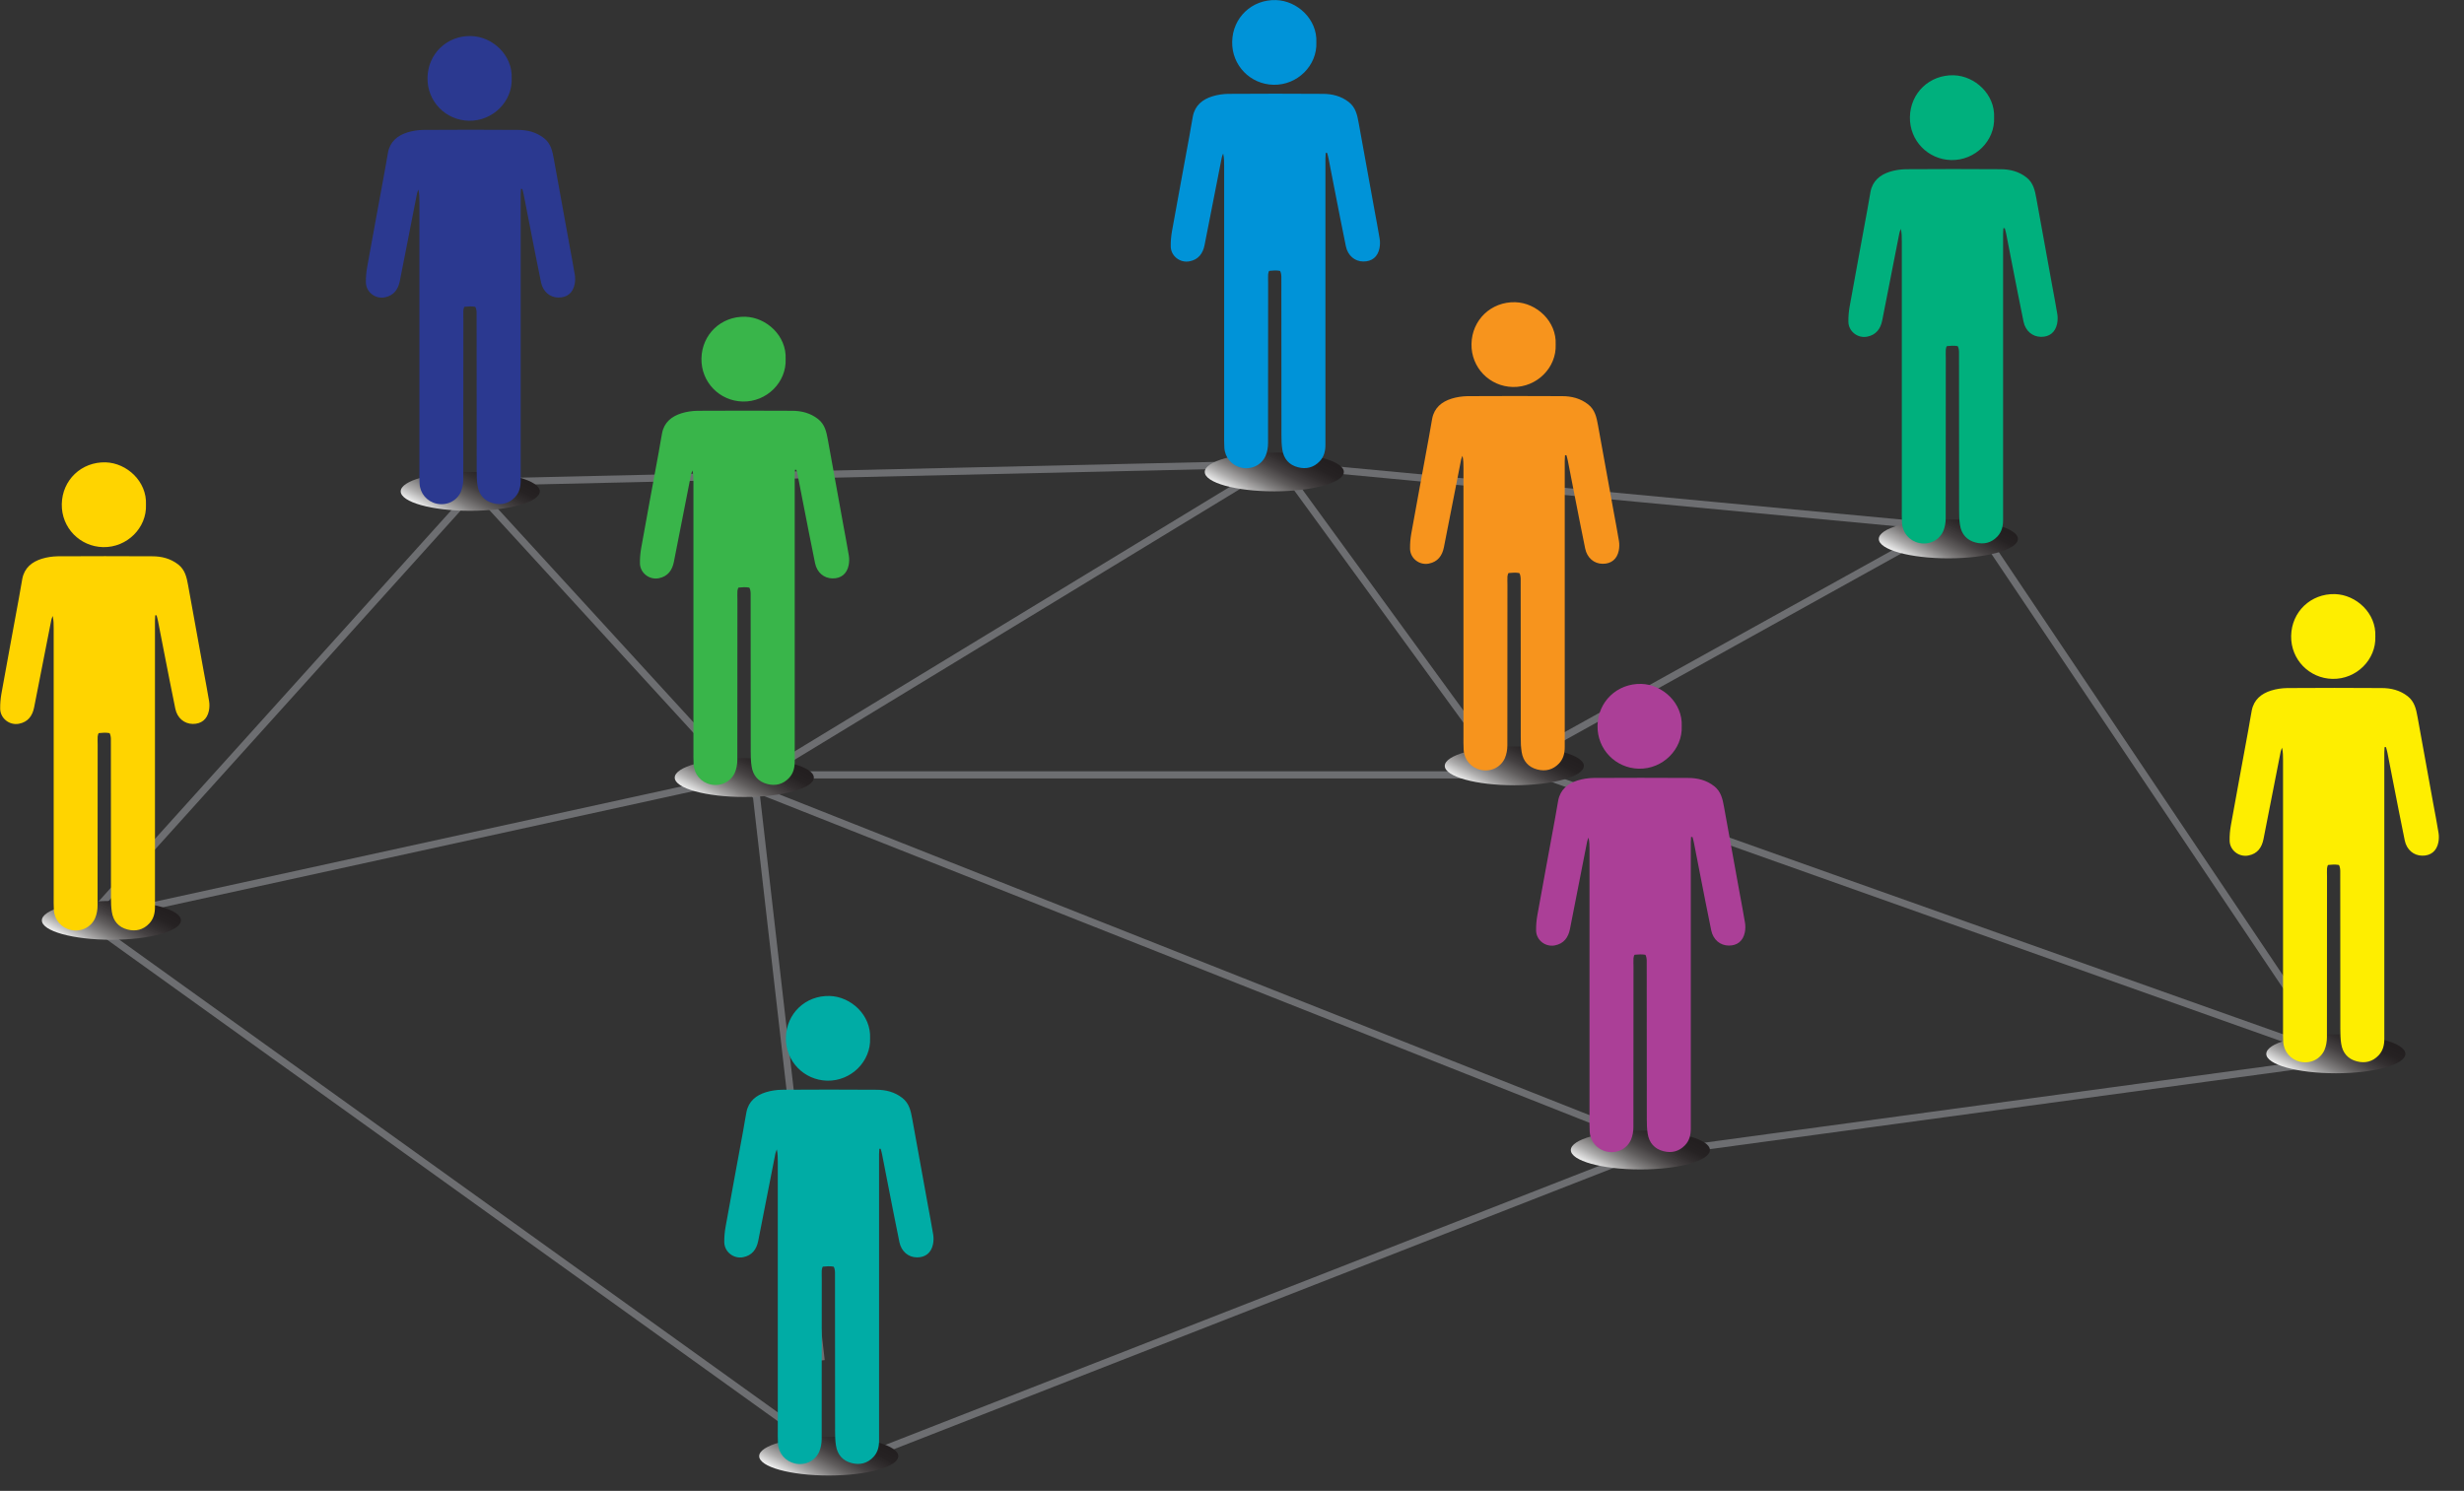
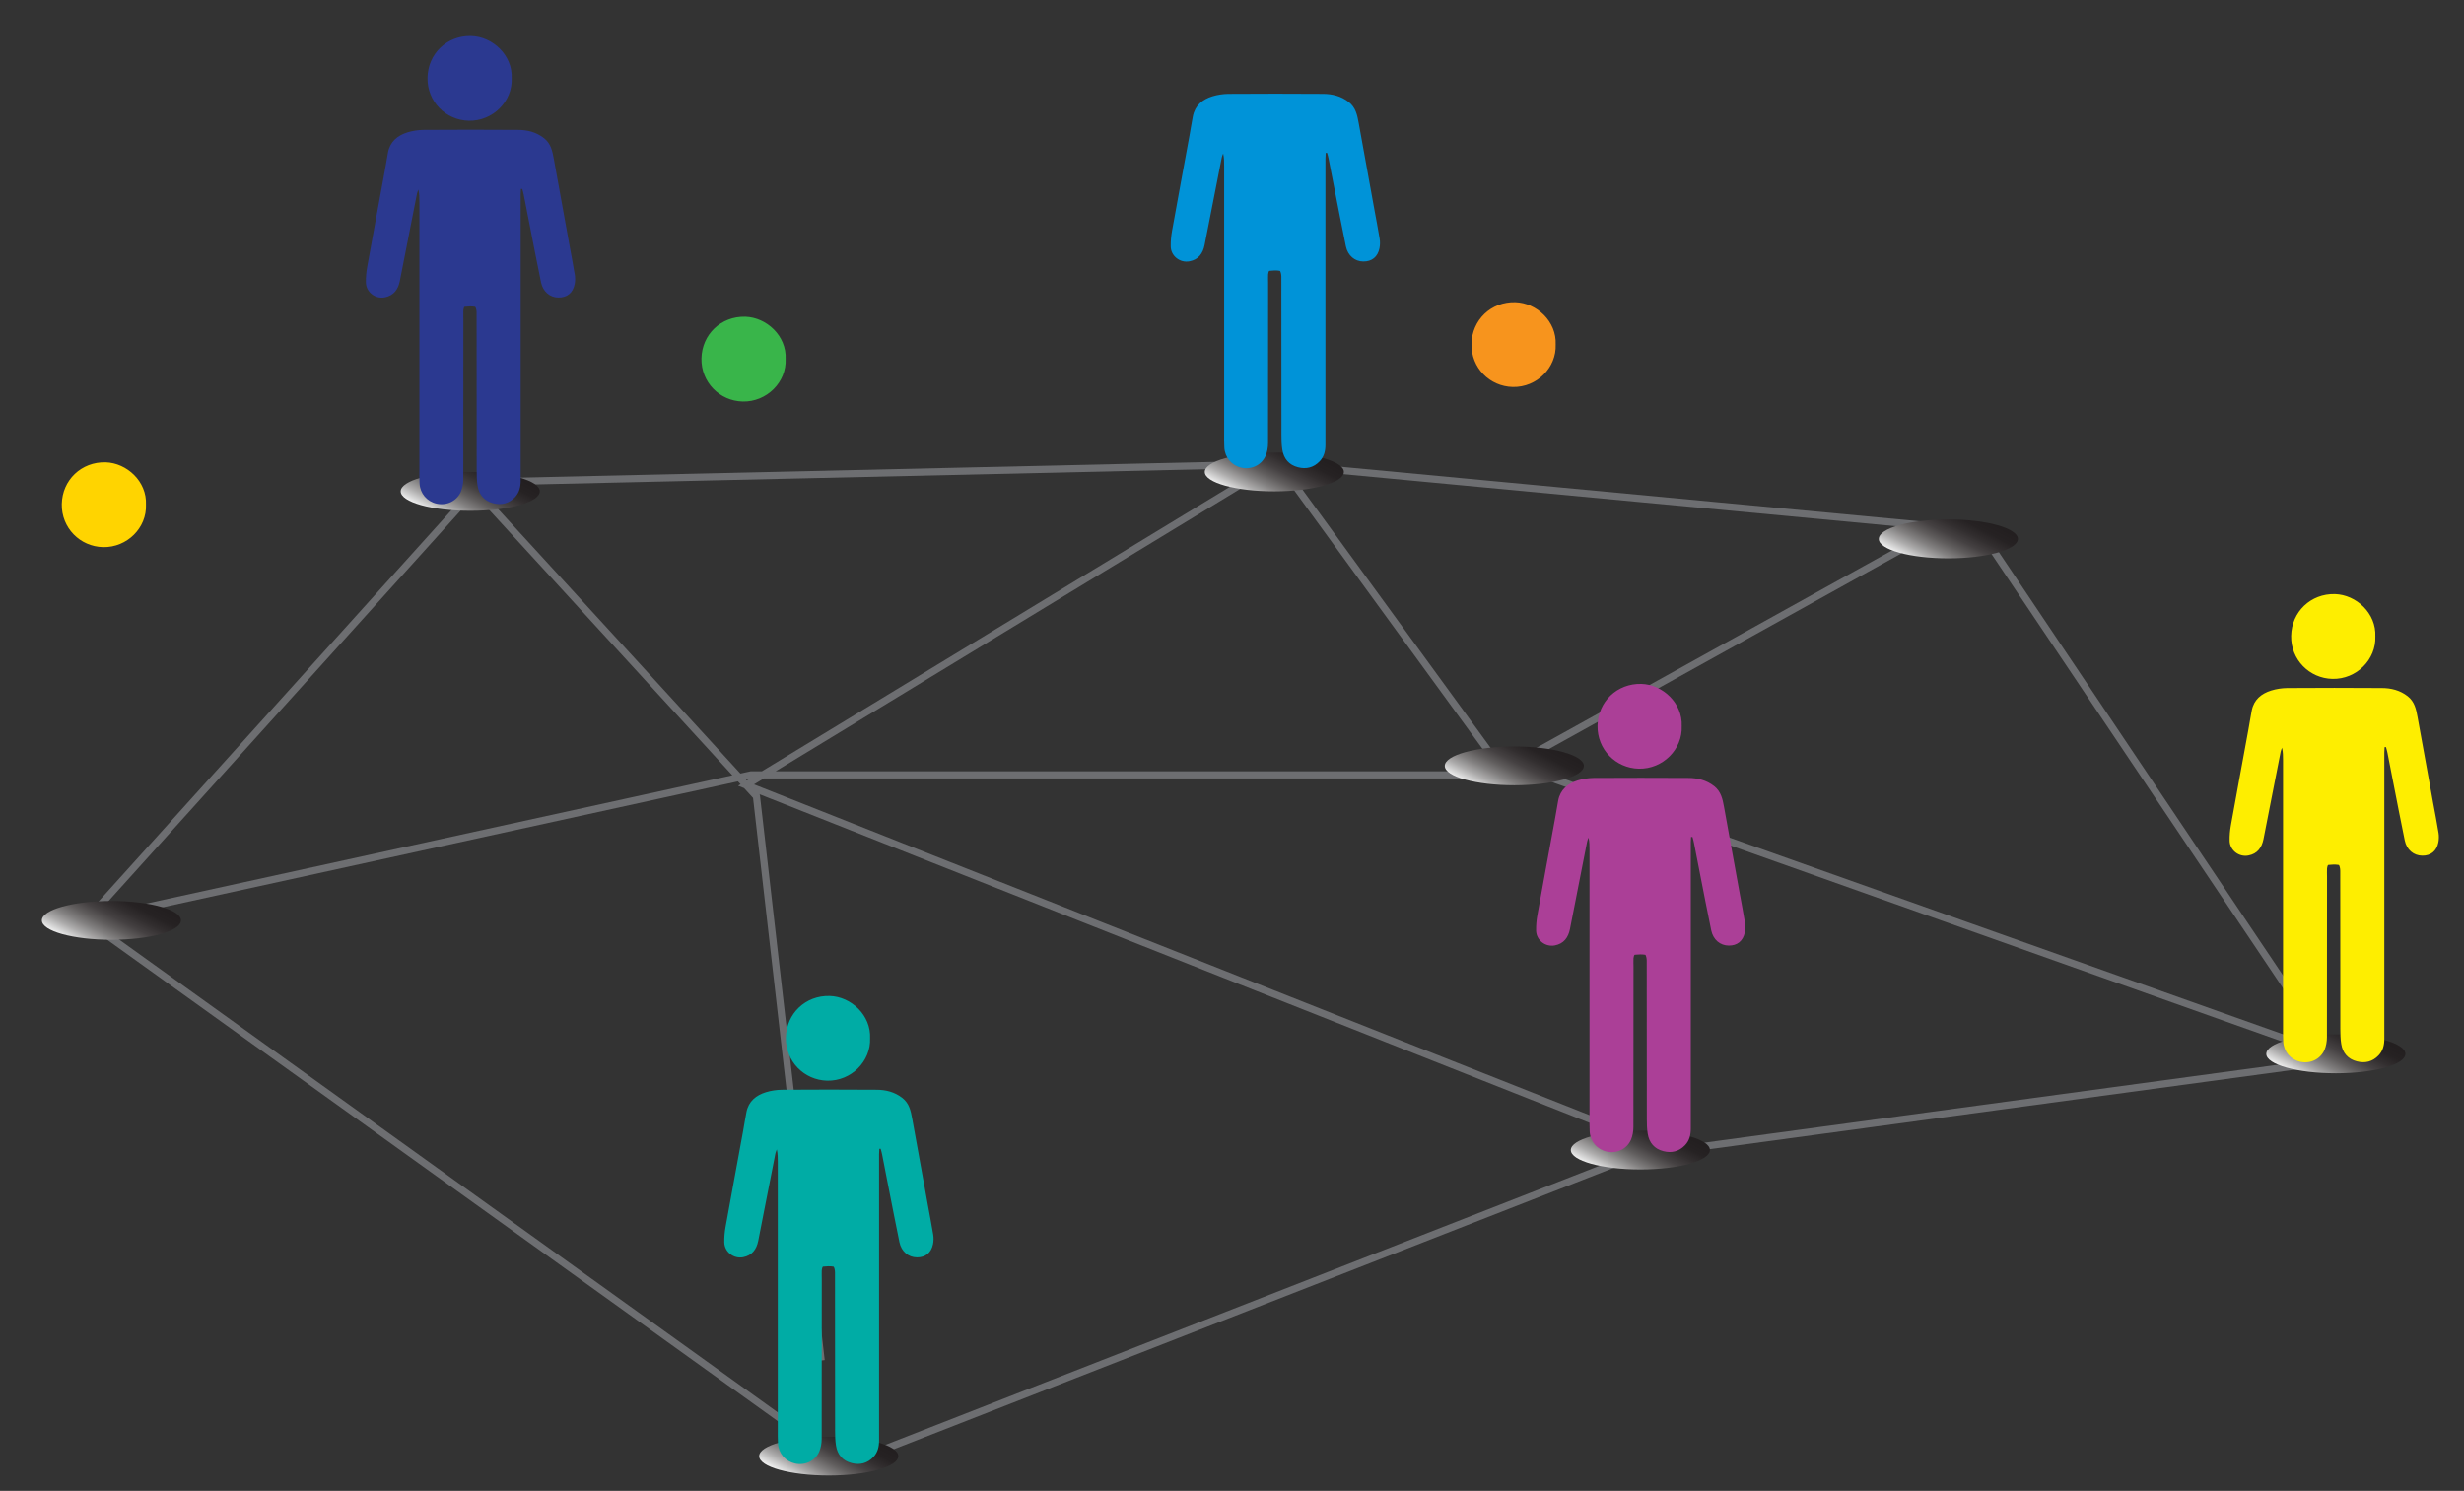
<svg xmlns="http://www.w3.org/2000/svg" xmlns:xlink="http://www.w3.org/1999/xlink" id="Layer_2" data-name="Layer 2" viewBox="0 0 279.54 169.16">
  <rect x="0" y="0" width="279.54" height="169.16" fill="#333333" stroke="none" />
  <defs>
    <style>
      .cls-1 {
        fill: #39b54a;
      }

      .cls-1, .cls-2, .cls-3, .cls-4, .cls-5, .cls-6, .cls-7, .cls-8, .cls-9 {
        fill-rule: evenodd;
      }

      .cls-10 {
        clip-path: url(#clippath-6);
      }

      .cls-11 {
        clip-path: url(#clippath-7);
      }

      .cls-12 {
        clip-path: url(#clippath-15);
      }

      .cls-13 {
        clip-path: url(#clippath-4);
      }

      .cls-14 {
        fill: url(#linear-gradient-2);
      }

      .cls-2 {
        fill: #feee00;
      }

      .cls-15 {
        clip-path: url(#clippath-9);
      }

      .cls-16 {
        clip-path: url(#clippath-10);
      }

      .cls-17 {
        clip-path: url(#clippath-11);
      }

      .cls-18, .cls-19 {
        fill: none;
      }

      .cls-20 {
        fill: url(#linear-gradient-4);
      }

      .cls-3 {
        fill: #0093d8;
      }

      .cls-4 {
        fill: #ab3f97;
      }

      .cls-21 {
        fill: url(#linear-gradient-3);
      }

      .cls-22 {
        clip-path: url(#clippath-1);
      }

      .cls-19 {
        stroke: #6d6e71;
        stroke-miterlimit: 10;
        stroke-width: .81px;
      }

      .cls-23 {
        fill: url(#linear-gradient-5);
      }

      .cls-24 {
        clip-path: url(#clippath-5);
      }

      .cls-5 {
        fill: #00b07d;
      }

      .cls-25 {
        clip-path: url(#clippath-8);
      }

      .cls-26 {
        fill: url(#linear-gradient-8);
      }

      .cls-27 {
        clip-path: url(#clippath-3);
      }

      .cls-28 {
        clip-path: url(#clippath-12);
      }

      .cls-29 {
        clip-path: url(#clippath-14);
      }

      .cls-6 {
        fill: #2b3990;
      }

      .cls-30 {
        fill: url(#linear-gradient-7);
      }

      .cls-31 {
        fill: url(#linear-gradient-9);
      }

      .cls-32 {
        fill: url(#linear-gradient-6);
      }

      .cls-33 {
        clip-path: url(#clippath-2);
      }

      .cls-34 {
        clip-path: url(#clippath-13);
      }

      .cls-7 {
        fill: #00aca5;
      }

      .cls-35 {
        fill: url(#linear-gradient);
      }

      .cls-36 {
        clip-path: url(#clippath);
      }

      .cls-8 {
        fill: #f7941d;
      }

      .cls-9 {
        fill: #ffd400;
      }
    </style>
    <clipPath id="clippath">
      <path class="cls-18" d="M45.46,55.75c0,1.22,3.53,2.21,7.89,2.21s7.89-.99,7.89-2.21-3.53-2.2-7.89-2.2-7.89.99-7.89,2.2" />
    </clipPath>
    <linearGradient id="linear-gradient" x1="-265.62" y1="269.13" x2="-264.62" y2="269.13" gradientTransform="translate(3176.86 -787.95) rotate(-60) scale(8.24 -8.48) skewX(-2.79)" gradientUnits="userSpaceOnUse">
      <stop offset="0" stop-color="#fff" />
      <stop offset=".08" stop-color="#ddd" />
      <stop offset=".2" stop-color="#acabab" />
      <stop offset=".33" stop-color="#828080" />
      <stop offset=".46" stop-color="#605d5d" />
      <stop offset=".59" stop-color="#454142" />
      <stop offset=".73" stop-color="#322e2f" />
      <stop offset=".86" stop-color="#262223" />
      <stop offset="1" stop-color="#231f20" />
    </linearGradient>
    <clipPath id="clippath-1">
      <path class="cls-18" d="M136.68,53.55c0,1.22,3.53,2.2,7.89,2.2s7.89-.99,7.89-2.2-3.53-2.2-7.89-2.2-7.89.99-7.89,2.2" />
    </clipPath>
    <linearGradient id="linear-gradient-2" y1="269.13" y2="269.13" gradientTransform="translate(3267.98 -790.13) rotate(-60) scale(8.24 -8.48) skewX(-2.79)" xlink:href="#linear-gradient" />
    <clipPath id="clippath-2">
      <path class="cls-18" d="M213.15,61.15c0,1.22,3.53,2.2,7.89,2.2s7.89-.99,7.89-2.2-3.53-2.21-7.89-2.21-7.89.99-7.89,2.21" />
    </clipPath>
    <linearGradient id="linear-gradient-3" y1="269.13" y2="269.13" gradientTransform="translate(3344.54 -782.55) rotate(-60) scale(8.24 -8.48) skewX(-2.79)" xlink:href="#linear-gradient" />
    <clipPath id="clippath-3">
      <path class="cls-18" d="M163.91,86.9c0,1.22,3.53,2.2,7.89,2.2s7.89-.99,7.89-2.2-3.53-2.2-7.89-2.2-7.89.99-7.89,2.2" />
    </clipPath>
    <linearGradient id="linear-gradient-4" y1="269.13" y2="269.13" gradientTransform="translate(3295.21 -756.77) rotate(-60) scale(8.24 -8.48) skewX(-2.79)" xlink:href="#linear-gradient" />
    <clipPath id="clippath-4">
      <path class="cls-18" d="M178.21,130.49c0,1.22,3.53,2.2,7.89,2.2s7.89-.99,7.89-2.2-3.53-2.2-7.89-2.2-7.89.99-7.89,2.2" />
    </clipPath>
    <linearGradient id="linear-gradient-5" y1="269.13" y2="269.13" gradientTransform="translate(3309.56 -713.2) rotate(-60) scale(8.24 -8.48) skewX(-2.79)" xlink:href="#linear-gradient" />
    <clipPath id="clippath-5">
      <path class="cls-18" d="M86.13,165.22c0,1.22,3.53,2.2,7.89,2.2s7.89-.99,7.89-2.2-3.53-2.2-7.89-2.2-7.89.99-7.89,2.2" />
    </clipPath>
    <linearGradient id="linear-gradient-6" y1="269.13" y2="269.13" gradientTransform="translate(3217.57 -678.49) rotate(-60) scale(8.24 -8.48) skewX(-2.79)" xlink:href="#linear-gradient" />
    <clipPath id="clippath-6">
      <path class="cls-18" d="M4.75,104.43c0,1.22,3.53,2.2,7.89,2.2s7.89-.99,7.89-2.2-3.53-2.2-7.89-2.2-7.89.99-7.89,2.2" />
    </clipPath>
    <linearGradient id="linear-gradient-7" y1="269.13" y2="269.13" gradientTransform="translate(3136.1 -739.26) rotate(-60) scale(8.24 -8.48) skewX(-2.79)" xlink:href="#linear-gradient" />
    <clipPath id="clippath-7">
-       <path class="cls-18" d="M76.55,88.23c0,1.22,3.53,2.2,7.89,2.2s7.89-.99,7.89-2.2-3.53-2.2-7.89-2.2-7.89.99-7.89,2.2" />
+       <path class="cls-18" d="M76.55,88.23s7.89-.99,7.89-2.2-3.53-2.2-7.89-2.2-7.89.99-7.89,2.2" />
    </clipPath>
    <linearGradient id="linear-gradient-8" y1="269.13" y2="269.13" gradientTransform="translate(3207.86 -755.45) rotate(-60) scale(8.24 -8.48) skewX(-2.79)" xlink:href="#linear-gradient" />
    <clipPath id="clippath-8">
      <path class="cls-18" d="M257.11,119.58c0,1.22,3.53,2.2,7.89,2.2s7.89-.99,7.89-2.2-3.53-2.21-7.89-2.21-7.89.99-7.89,2.21" />
    </clipPath>
    <linearGradient id="linear-gradient-9" y1="269.13" y2="269.13" gradientTransform="translate(3388.46 -724.11) rotate(-60) scale(8.24 -8.48) skewX(-2.79)" xlink:href="#linear-gradient" />
    <clipPath id="clippath-9">
      <rect class="cls-18" width="279.54" height="169.16" />
    </clipPath>
    <clipPath id="clippath-10">
      <rect class="cls-18" width="276.66" height="167.42" />
    </clipPath>
    <clipPath id="clippath-11">
-       <rect class="cls-18" width="279.54" height="169.16" />
-     </clipPath>
+       </clipPath>
    <clipPath id="clippath-12">
      <rect class="cls-18" width="276.66" height="167.42" />
    </clipPath>
    <clipPath id="clippath-13">
      <rect class="cls-18" width="279.54" height="169.16" />
    </clipPath>
    <clipPath id="clippath-14">
      <rect class="cls-18" width="276.66" height="167.42" />
    </clipPath>
    <clipPath id="clippath-15">
      <rect class="cls-18" width="279.54" height="169.16" />
    </clipPath>
  </defs>
  <g id="Layer_1-2" data-name="Layer 1">
    <path class="cls-19" d="M262.15,118.9l-92.75-32.96-22.62-31.05M93.16,154.37l-7.34-64.01-30.37-33.16M140.86,54.9l-56.22,34.18,99.03,39.21M217.71,61.22l-48.11,26.7h-84.39L9.79,104.43M224.64,60.2l-80.08-7.54-89.93,2.04L9.79,104.43l86.02,61.76,89.69-35.06,79.5-10.8-40.36-60.13Z" />
    <g class="cls-36">
      <polygon class="cls-35" points="43.5 56.94 49.09 47.27 63.21 54.56 57.62 64.23 43.5 56.94" />
    </g>
    <g class="cls-22">
      <polygon class="cls-14" points="134.72 54.74 140.3 45.07 154.42 52.35 148.84 62.02 134.72 54.74" />
    </g>
    <g class="cls-33">
      <polygon class="cls-21" points="211.19 62.34 216.77 52.67 230.89 59.96 225.31 69.63 211.19 62.34" />
    </g>
    <g class="cls-27">
      <polygon class="cls-20" points="161.95 88.09 167.53 78.42 181.65 85.71 176.07 95.38 161.95 88.09" />
    </g>
    <g class="cls-13">
      <polygon class="cls-23" points="176.25 131.68 181.83 122.01 195.95 129.29 190.37 138.96 176.25 131.68" />
    </g>
    <g class="cls-24">
      <polygon class="cls-32" points="84.17 166.41 89.75 156.74 103.87 164.02 98.29 173.69 84.17 166.41" />
    </g>
    <g class="cls-10">
      <polygon class="cls-30" points="2.79 105.62 8.38 95.95 22.5 103.24 16.91 112.91 2.79 105.62" />
    </g>
    <g class="cls-11">
-       <polygon class="cls-26" points="74.59 89.42 80.17 79.75 94.3 87.04 88.71 96.71 74.59 89.42" />
-     </g>
+       </g>
    <g class="cls-25">
      <polygon class="cls-31" points="255.15 120.77 260.73 111.1 274.86 118.38 269.27 128.05 255.15 120.77" />
    </g>
    <g class="cls-15">
      <path class="cls-6" d="M59.1,21.44c-.01.21-.03.42-.03.62,0,10.82,0,21.65,0,32.48,0,.71-.15,1.35-.65,1.88-.69.72-1.53.92-2.46.68-1.02-.26-1.62-.96-1.78-1.99-.09-.55-.1-1.12-.1-1.69,0-5.99,0-11.97-.01-17.96,0-.23-.08-.63-.18-.65-.38-.07-.79-.04-1.18,0-.06,0-.13.25-.14.39-.02.32,0,.63,0,.95,0,6.07,0,12.14-.01,18.21,0,.48-.09,1.01-.28,1.45-.47,1.06-1.61,1.58-2.73,1.34-1.11-.24-1.89-1.15-1.95-2.3-.03-.53-.02-1.06-.02-1.59,0-10.11,0-20.22,0-30.33,0-.46,0-.92-.11-1.42-.06.15-.13.3-.16.45-.65,3.31-1.29,6.62-1.95,9.93-.19.95-.69,1.65-1.71,1.85-1.07.21-2.11-.59-2.14-1.68-.01-.58.04-1.16.14-1.73.65-3.63,1.33-7.26,1.99-10.88.13-.72.25-1.44.38-2.16.24-1.24,1.09-1.92,2.21-2.27.58-.18,1.21-.27,1.81-.28,3.58-.03,7.15-.02,10.73,0,1.06,0,2.06.25,2.94.93.78.61.96,1.47,1.12,2.36.58,3.26,1.18,6.51,1.77,9.76.2,1.13.43,2.25.61,3.38.06.35.05.74-.02,1.09-.2.99-.87,1.51-1.83,1.5-.97,0-1.76-.67-1.98-1.72-.46-2.23-.89-4.46-1.33-6.7-.21-1.08-.42-2.15-.63-3.23-.04-.23-.11-.45-.17-.67-.04,0-.09,0-.14,0" />
      <path class="cls-6" d="M58.05,8.88c.11,2.61-2.13,4.88-4.87,4.82-2.62-.06-4.73-2.19-4.68-4.88.05-2.74,2.23-4.81,4.97-4.73,2.41.07,4.7,2.17,4.58,4.8" />
    </g>
    <g class="cls-16">
      <path class="cls-3" d="M150.4,17.36c-.01.21-.03.42-.03.62,0,10.82,0,21.65,0,32.48,0,.71-.15,1.35-.65,1.88-.69.72-1.53.92-2.46.68-1.02-.26-1.62-.96-1.78-1.99-.09-.55-.1-1.12-.1-1.69,0-5.99,0-11.97-.01-17.96,0-.23-.08-.63-.18-.65-.38-.07-.79-.04-1.18,0-.06,0-.13.25-.14.39-.02.32,0,.63,0,.95,0,6.07,0,12.14-.01,18.21,0,.49-.09,1.01-.28,1.45-.47,1.06-1.61,1.58-2.73,1.34-1.11-.24-1.89-1.15-1.95-2.3-.03-.53-.02-1.06-.02-1.6,0-10.11,0-20.22,0-30.33,0-.46,0-.92-.11-1.42-.06.15-.13.3-.16.45-.65,3.31-1.29,6.62-1.95,9.93-.19.95-.69,1.66-1.71,1.85-1.07.21-2.11-.59-2.13-1.68-.01-.58.04-1.16.14-1.73.65-3.63,1.33-7.26,1.99-10.88.13-.72.24-1.44.38-2.16.24-1.24,1.09-1.92,2.21-2.27.58-.18,1.21-.27,1.81-.28,3.58-.03,7.15-.02,10.73,0,1.06,0,2.07.25,2.94.93.78.61.96,1.47,1.12,2.36.58,3.26,1.18,6.51,1.77,9.76.2,1.13.43,2.25.61,3.38.06.35.05.74-.02,1.09-.2.99-.87,1.51-1.83,1.5-.97,0-1.76-.67-1.98-1.72-.46-2.23-.89-4.46-1.33-6.7-.21-1.08-.42-2.15-.63-3.23-.04-.23-.11-.45-.17-.67-.05,0-.09,0-.14,0" />
-       <path class="cls-3" d="M149.34,4.8c.11,2.61-2.13,4.88-4.87,4.82-2.62-.06-4.73-2.19-4.68-4.88.05-2.74,2.23-4.81,4.97-4.73,2.41.07,4.7,2.17,4.58,4.8" />
    </g>
    <g class="cls-17">
      <path class="cls-5" d="M227.28,25.9c-.01.21-.03.42-.03.62,0,10.83,0,21.65,0,32.48,0,.71-.15,1.35-.65,1.88-.69.72-1.53.92-2.46.68-1.02-.26-1.62-.96-1.78-1.99-.09-.55-.1-1.12-.1-1.69,0-5.99,0-11.97-.01-17.96,0-.23-.08-.63-.18-.65-.38-.07-.79-.04-1.18,0-.06,0-.13.25-.14.39-.02.32,0,.63,0,.95,0,6.07,0,12.14-.01,18.21,0,.48-.09,1.01-.28,1.45-.47,1.06-1.61,1.58-2.73,1.34-1.11-.24-1.89-1.15-1.95-2.3-.03-.53-.02-1.06-.02-1.59,0-10.11,0-20.22,0-30.33,0-.46,0-.92-.11-1.42-.06.15-.13.3-.16.45-.65,3.31-1.29,6.62-1.95,9.93-.19.95-.69,1.65-1.71,1.85-1.07.21-2.11-.59-2.13-1.68-.01-.58.04-1.16.14-1.73.65-3.63,1.33-7.26,1.99-10.88.13-.72.25-1.44.38-2.16.24-1.24,1.09-1.92,2.21-2.27.58-.18,1.21-.27,1.81-.28,3.58-.03,7.15-.02,10.73,0,1.06,0,2.07.25,2.94.93.78.61.96,1.47,1.12,2.36.58,3.26,1.18,6.51,1.77,9.76.2,1.13.43,2.25.61,3.38.06.35.05.74-.02,1.09-.2.99-.87,1.51-1.83,1.5-.97-.01-1.76-.67-1.98-1.72-.46-2.23-.89-4.46-1.33-6.7-.21-1.08-.42-2.15-.63-3.23-.04-.23-.11-.45-.17-.67-.05,0-.09,0-.14,0" />
      <path class="cls-5" d="M226.23,13.34c.11,2.61-2.13,4.88-4.87,4.82-2.62-.06-4.73-2.19-4.68-4.88.05-2.74,2.23-4.81,4.97-4.74,2.41.07,4.7,2.17,4.58,4.8" />
      <path class="cls-8" d="M177.55,51.65c-.01.21-.03.42-.03.62,0,10.82,0,21.65,0,32.48,0,.71-.15,1.35-.65,1.88-.69.72-1.53.92-2.46.68-1.02-.26-1.62-.96-1.78-1.99-.09-.55-.1-1.12-.1-1.69,0-5.99,0-11.97-.01-17.96,0-.23-.08-.63-.18-.65-.38-.07-.79-.04-1.18,0-.06,0-.13.25-.14.39-.02.32,0,.63,0,.95,0,6.07,0,12.14-.01,18.21,0,.49-.09,1.01-.28,1.45-.47,1.06-1.61,1.58-2.73,1.34-1.11-.24-1.89-1.15-1.95-2.3-.03-.53-.02-1.06-.02-1.59,0-10.11,0-20.22,0-30.33,0-.46,0-.92-.11-1.42-.06.15-.13.3-.16.45-.65,3.31-1.29,6.62-1.95,9.93-.19.95-.69,1.65-1.71,1.85-1.07.21-2.11-.59-2.13-1.68-.01-.58.04-1.16.14-1.73.65-3.63,1.33-7.26,1.99-10.88.13-.72.25-1.44.38-2.16.24-1.24,1.09-1.92,2.21-2.27.58-.18,1.21-.27,1.81-.28,3.58-.02,7.15-.02,10.73,0,1.06,0,2.07.25,2.94.93.78.61.96,1.47,1.12,2.36.58,3.26,1.18,6.51,1.77,9.76.2,1.13.43,2.25.61,3.38.06.35.05.74-.02,1.09-.2.99-.87,1.51-1.83,1.5-.97,0-1.76-.67-1.98-1.72-.46-2.23-.89-4.46-1.33-6.7-.21-1.08-.42-2.15-.63-3.23-.04-.23-.11-.45-.17-.67-.05,0-.09,0-.14,0" />
    </g>
    <g class="cls-28">
      <path class="cls-8" d="M176.49,39.09c.11,2.61-2.13,4.88-4.87,4.82-2.62-.06-4.73-2.19-4.68-4.88.05-2.74,2.23-4.81,4.97-4.74,2.41.07,4.7,2.17,4.58,4.8" />
      <path class="cls-2" d="M270.53,84.77c-.01.21-.03.42-.03.62,0,10.83,0,21.65,0,32.48,0,.71-.15,1.35-.65,1.88-.69.72-1.53.92-2.46.68-1.02-.26-1.62-.96-1.78-1.99-.09-.55-.1-1.13-.1-1.69,0-5.99,0-11.97-.01-17.96,0-.23-.08-.63-.18-.65-.38-.07-.79-.04-1.18,0-.06,0-.13.25-.14.39-.02.31,0,.63,0,.95,0,6.07,0,12.14-.01,18.21,0,.48-.09,1.01-.28,1.45-.47,1.06-1.61,1.58-2.73,1.34-1.11-.24-1.89-1.15-1.95-2.3-.03-.53-.02-1.06-.02-1.59,0-10.11,0-20.22,0-30.33,0-.46,0-.93-.11-1.42-.06.15-.13.3-.16.45-.65,3.31-1.29,6.62-1.95,9.93-.19.95-.69,1.66-1.71,1.85-1.07.21-2.11-.59-2.13-1.68-.01-.58.04-1.16.14-1.73.65-3.63,1.33-7.26,1.99-10.88.13-.72.24-1.44.38-2.16.24-1.24,1.09-1.92,2.21-2.27.58-.18,1.21-.27,1.81-.28,3.57-.03,7.15-.02,10.73,0,1.06,0,2.07.25,2.94.93.78.61.96,1.47,1.12,2.36.58,3.26,1.18,6.51,1.77,9.76.21,1.13.43,2.25.61,3.38.06.35.05.74-.02,1.09-.2.99-.87,1.51-1.83,1.5-.97-.01-1.76-.67-1.98-1.72-.46-2.23-.89-4.46-1.33-6.7-.21-1.07-.42-2.15-.63-3.23-.04-.22-.11-.44-.17-.67-.05,0-.09,0-.14,0" />
    </g>
    <g class="cls-34">
      <path class="cls-2" d="M269.48,72.21c.11,2.61-2.13,4.88-4.87,4.82-2.62-.06-4.73-2.19-4.68-4.88.05-2.74,2.23-4.81,4.97-4.74,2.41.07,4.7,2.17,4.58,4.8" />
      <path class="cls-4" d="M191.85,94.96c-.01.21-.03.42-.03.62,0,10.83,0,21.65,0,32.48,0,.71-.15,1.35-.65,1.88-.69.72-1.53.92-2.46.68-1.02-.26-1.62-.96-1.78-1.99-.09-.55-.1-1.13-.1-1.69,0-5.99,0-11.97-.01-17.96,0-.23-.08-.63-.18-.65-.38-.07-.79-.03-1.18,0-.06,0-.13.25-.14.39-.02.32,0,.63,0,.95,0,6.07,0,12.14-.01,18.21,0,.48-.09,1.01-.28,1.45-.47,1.06-1.61,1.58-2.73,1.34-1.11-.24-1.89-1.15-1.95-2.29-.03-.53-.02-1.06-.02-1.59,0-10.11,0-20.22,0-30.33,0-.46,0-.92-.11-1.42-.06.15-.13.3-.16.45-.65,3.31-1.29,6.62-1.95,9.93-.19.95-.69,1.65-1.71,1.85-1.07.21-2.11-.59-2.13-1.68-.01-.58.04-1.16.14-1.73.65-3.63,1.33-7.26,1.99-10.88.13-.72.25-1.44.38-2.16.24-1.24,1.09-1.92,2.21-2.27.58-.18,1.21-.27,1.81-.28,3.58-.02,7.15-.02,10.73,0,1.06,0,2.07.25,2.94.93.78.61.96,1.47,1.12,2.36.58,3.26,1.18,6.51,1.77,9.76.2,1.13.43,2.25.61,3.38.06.35.05.74-.02,1.09-.2.99-.87,1.51-1.83,1.5-.97-.01-1.76-.67-1.98-1.72-.46-2.23-.89-4.46-1.33-6.7-.21-1.08-.42-2.15-.63-3.23-.04-.23-.11-.45-.17-.67-.05,0-.09,0-.14,0" />
      <path class="cls-4" d="M190.79,82.4c.11,2.6-2.13,4.88-4.87,4.82-2.62-.06-4.73-2.19-4.68-4.88.05-2.74,2.23-4.81,4.97-4.74,2.41.07,4.7,2.17,4.58,4.8" />
      <path class="cls-7" d="M99.76,130.36c-.01.21-.03.42-.03.62,0,10.83,0,21.65,0,32.47,0,.71-.15,1.35-.65,1.88-.69.72-1.53.92-2.46.68-1.02-.26-1.62-.96-1.78-1.99-.09-.55-.1-1.13-.1-1.69,0-5.99,0-11.97-.01-17.96,0-.23-.08-.63-.18-.65-.38-.07-.79-.04-1.18,0-.06,0-.13.25-.14.39-.02.32,0,.63,0,.95,0,6.07,0,12.14-.01,18.21,0,.48-.09,1.01-.28,1.45-.47,1.06-1.61,1.58-2.73,1.34-1.11-.25-1.89-1.15-1.95-2.3-.03-.53-.02-1.06-.02-1.59,0-10.11,0-20.22,0-30.33,0-.46,0-.92-.11-1.42-.05.15-.13.3-.16.45-.65,3.31-1.29,6.62-1.95,9.93-.19.95-.69,1.65-1.71,1.85-1.07.21-2.11-.59-2.14-1.68-.01-.58.04-1.16.14-1.73.65-3.63,1.33-7.26,1.99-10.88.13-.72.24-1.44.38-2.16.24-1.24,1.09-1.92,2.21-2.27.58-.18,1.21-.27,1.81-.28,3.58-.03,7.15-.02,10.73,0,1.06,0,2.07.25,2.94.93.78.61.96,1.47,1.12,2.36.58,3.26,1.18,6.51,1.77,9.76.2,1.13.43,2.25.61,3.38.06.35.05.74-.02,1.09-.2.99-.87,1.51-1.83,1.5-.97-.01-1.76-.67-1.98-1.72-.46-2.23-.89-4.46-1.33-6.7-.21-1.08-.42-2.15-.63-3.23-.04-.23-.11-.45-.17-.67-.05,0-.09,0-.14,0" />
    </g>
    <g class="cls-29">
      <path class="cls-7" d="M98.71,117.8c.11,2.6-2.13,4.88-4.87,4.82-2.61-.06-4.73-2.19-4.68-4.88.05-2.74,2.23-4.81,4.97-4.73,2.41.07,4.7,2.17,4.58,4.8" />
-       <path class="cls-9" d="M17.61,69.81c-.01.21-.03.42-.03.62,0,10.83,0,21.65,0,32.48,0,.71-.15,1.35-.65,1.88-.69.72-1.53.92-2.46.68-1.02-.26-1.62-.96-1.78-1.99-.09-.55-.1-1.13-.1-1.69,0-5.99,0-11.97-.01-17.96,0-.23-.08-.63-.18-.65-.38-.07-.79-.04-1.18,0-.06,0-.13.25-.14.39-.02.32,0,.63,0,.95,0,6.07,0,12.14-.01,18.21,0,.48-.09,1.01-.28,1.45-.47,1.06-1.61,1.58-2.73,1.34-1.11-.24-1.89-1.15-1.95-2.29-.03-.53-.02-1.06-.02-1.59,0-10.11,0-20.22,0-30.33,0-.46,0-.92-.11-1.42-.06.15-.13.3-.16.45-.65,3.31-1.29,6.62-1.95,9.93-.19.95-.69,1.65-1.71,1.85-1.07.21-2.11-.59-2.14-1.68-.01-.58.04-1.16.14-1.73.65-3.63,1.33-7.26,1.99-10.88.13-.72.25-1.44.38-2.16.24-1.24,1.09-1.92,2.21-2.27.58-.18,1.21-.27,1.81-.28,3.58-.02,7.15-.02,10.73,0,1.06,0,2.06.25,2.94.93.78.61.96,1.47,1.12,2.36.58,3.26,1.18,6.51,1.77,9.76.2,1.13.43,2.25.61,3.38.06.35.05.74-.02,1.09-.2.99-.87,1.51-1.83,1.5-.97-.01-1.76-.67-1.98-1.72-.46-2.23-.89-4.46-1.33-6.7-.21-1.08-.42-2.15-.63-3.23-.04-.23-.11-.45-.17-.67-.04,0-.09,0-.14,0" />
    </g>
    <g class="cls-12">
      <path class="cls-9" d="M16.56,57.26c.11,2.61-2.13,4.88-4.87,4.82-2.62-.06-4.73-2.19-4.68-4.88.05-2.74,2.23-4.81,4.97-4.74,2.41.07,4.7,2.17,4.58,4.8" />
-       <path class="cls-1" d="M90.19,53.3c-.01.21-.03.42-.03.62,0,10.83,0,21.65,0,32.48,0,.71-.15,1.35-.65,1.88-.69.72-1.53.92-2.46.68-1.02-.26-1.62-.96-1.78-1.99-.09-.55-.1-1.13-.1-1.69,0-5.99,0-11.97-.01-17.96,0-.23-.08-.63-.18-.65-.38-.07-.79-.04-1.18,0-.06,0-.13.25-.14.39-.02.32,0,.63,0,.95,0,6.07,0,12.14-.01,18.21,0,.48-.09,1.01-.28,1.45-.47,1.06-1.61,1.58-2.73,1.34-1.11-.24-1.89-1.15-1.95-2.29-.03-.53-.02-1.06-.02-1.59,0-10.11,0-20.22,0-30.33,0-.46,0-.92-.11-1.42-.05.15-.13.3-.16.45-.65,3.31-1.29,6.62-1.95,9.93-.19.95-.69,1.65-1.71,1.85-1.07.21-2.11-.59-2.14-1.68-.01-.58.04-1.16.14-1.73.65-3.63,1.32-7.26,1.99-10.88.13-.72.24-1.44.38-2.16.23-1.24,1.09-1.92,2.21-2.27.58-.18,1.21-.27,1.81-.28,3.58-.02,7.15-.02,10.73,0,1.06,0,2.07.25,2.94.93.78.61.96,1.47,1.12,2.36.58,3.26,1.18,6.51,1.77,9.76.2,1.13.43,2.25.61,3.38.06.35.05.74-.02,1.09-.2.99-.87,1.51-1.83,1.5-.98-.01-1.76-.67-1.98-1.72-.46-2.23-.89-4.46-1.33-6.7-.21-1.08-.42-2.15-.63-3.23-.04-.23-.11-.45-.17-.67-.04,0-.09,0-.14,0" />
      <path class="cls-1" d="M89.13,40.74c.11,2.61-2.13,4.88-4.87,4.82-2.62-.06-4.73-2.19-4.68-4.88.05-2.74,2.23-4.81,4.97-4.74,2.41.07,4.7,2.17,4.58,4.8" />
    </g>
  </g>
</svg>